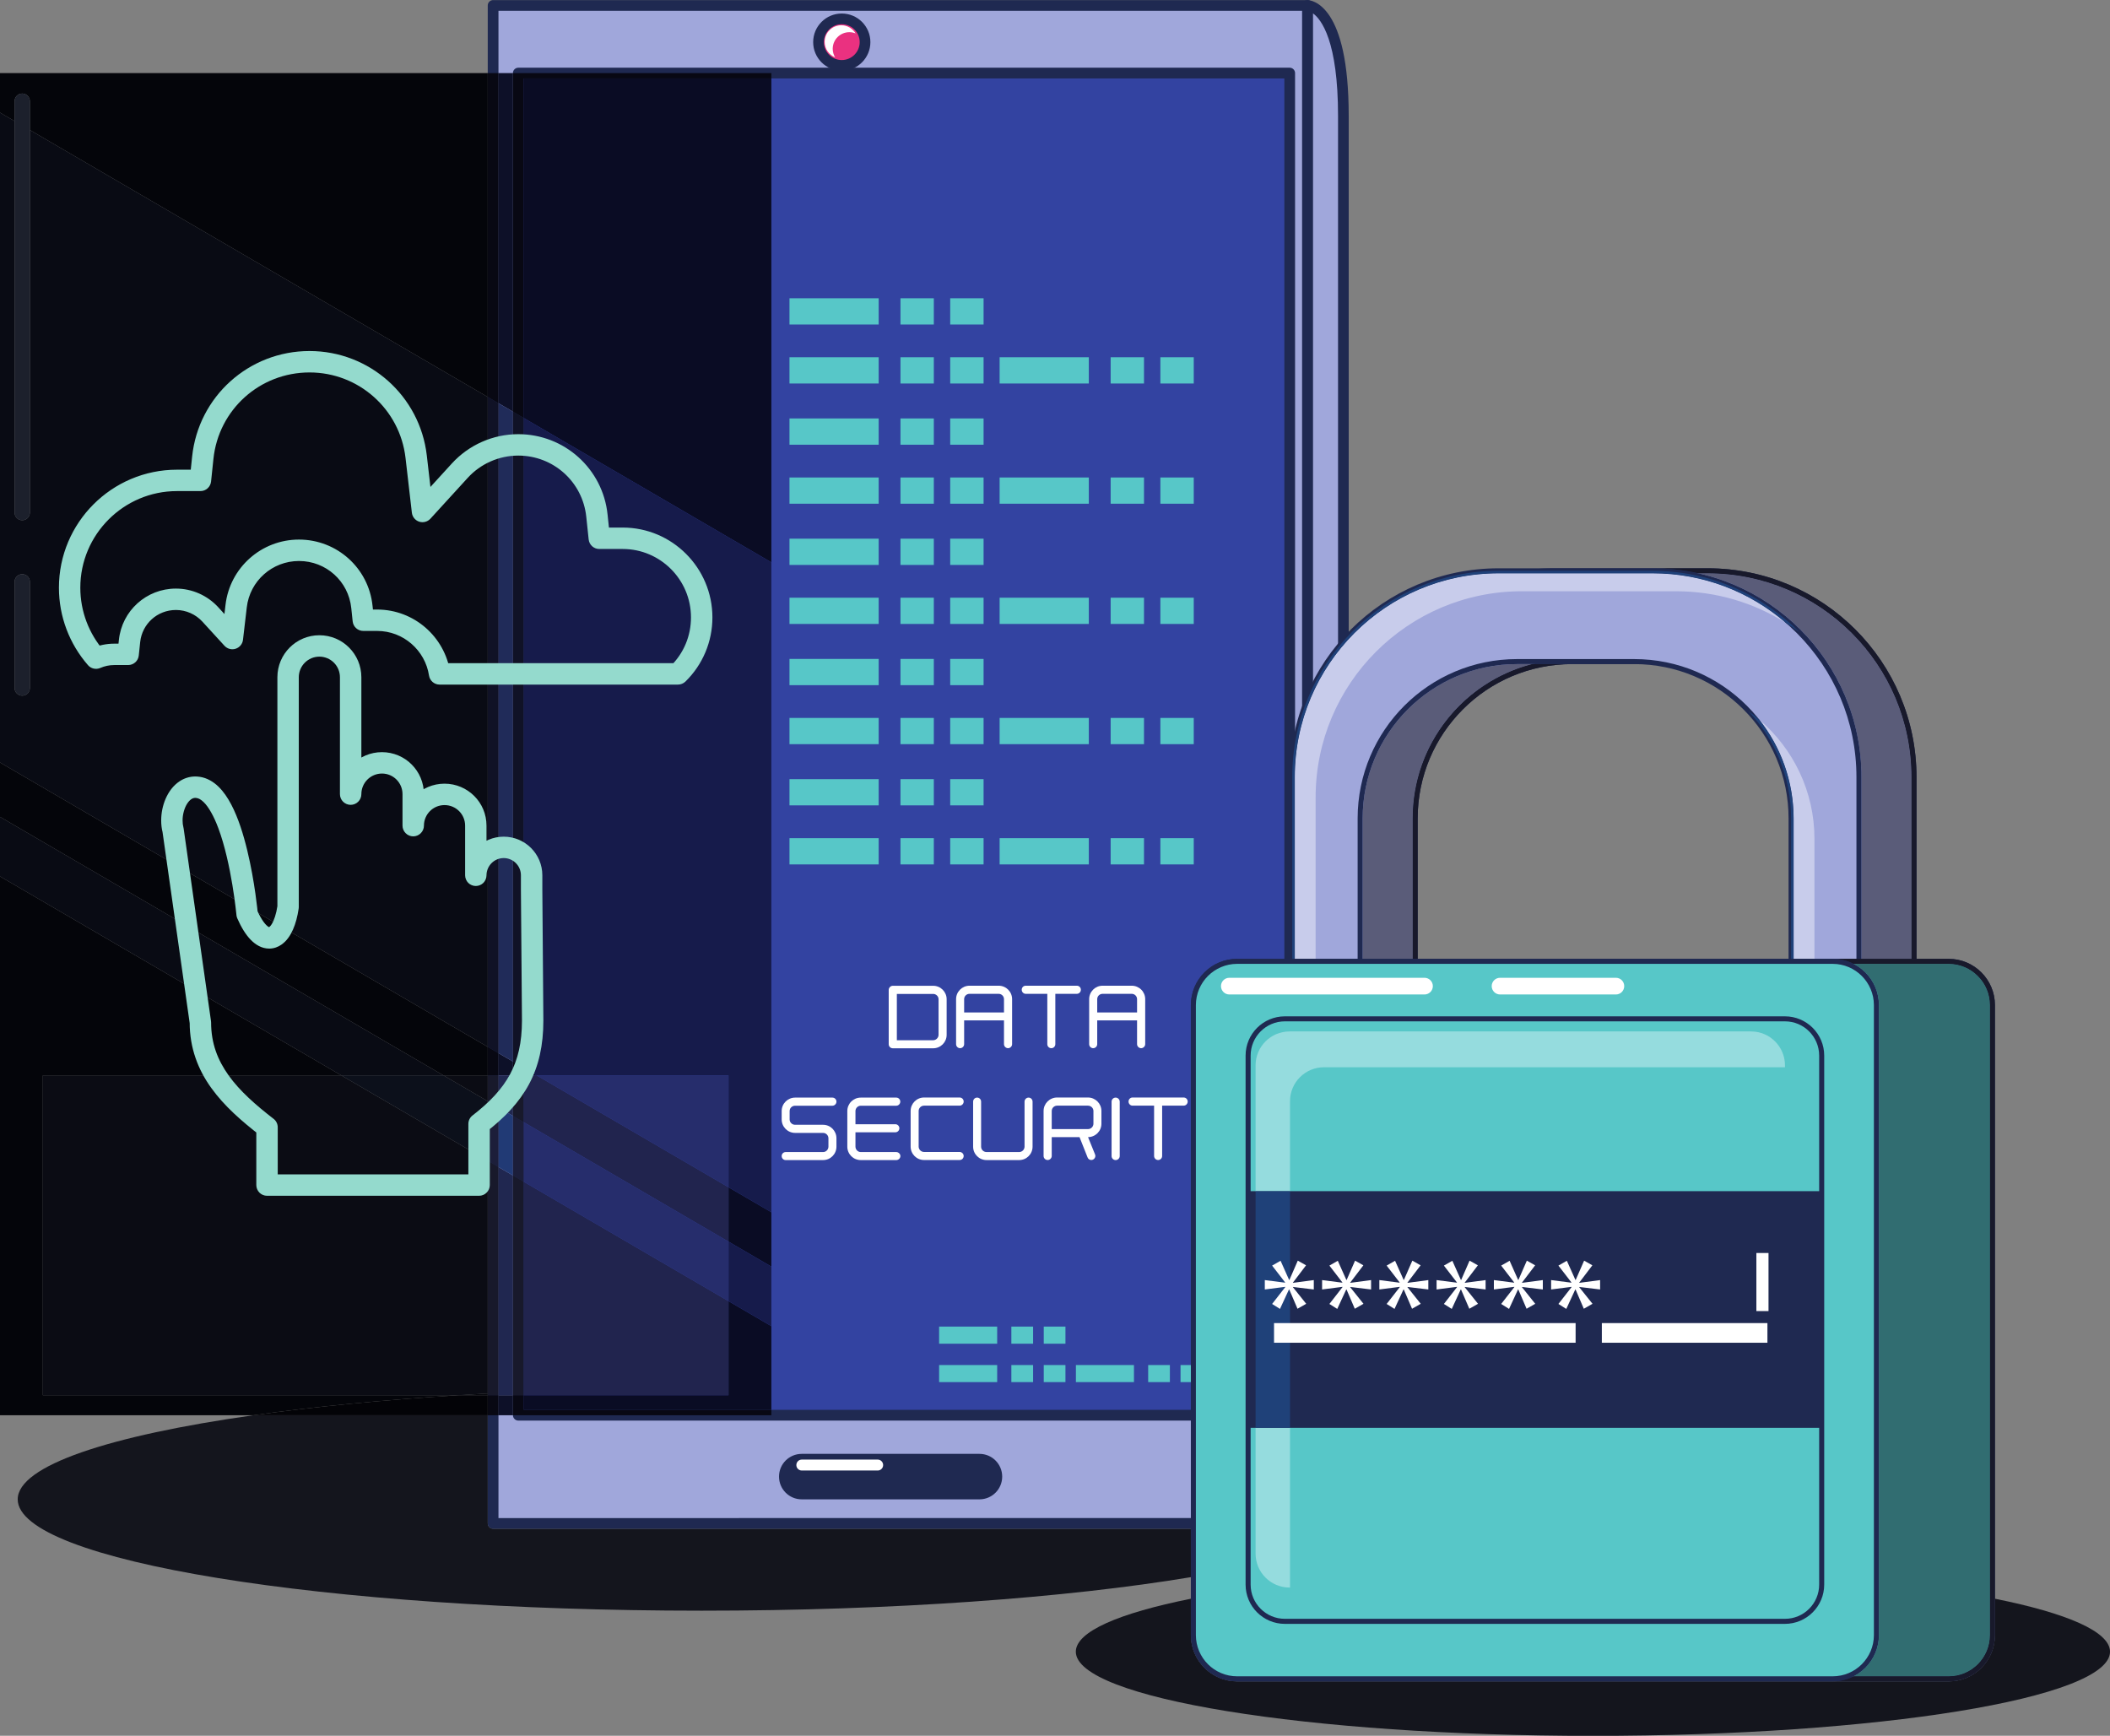
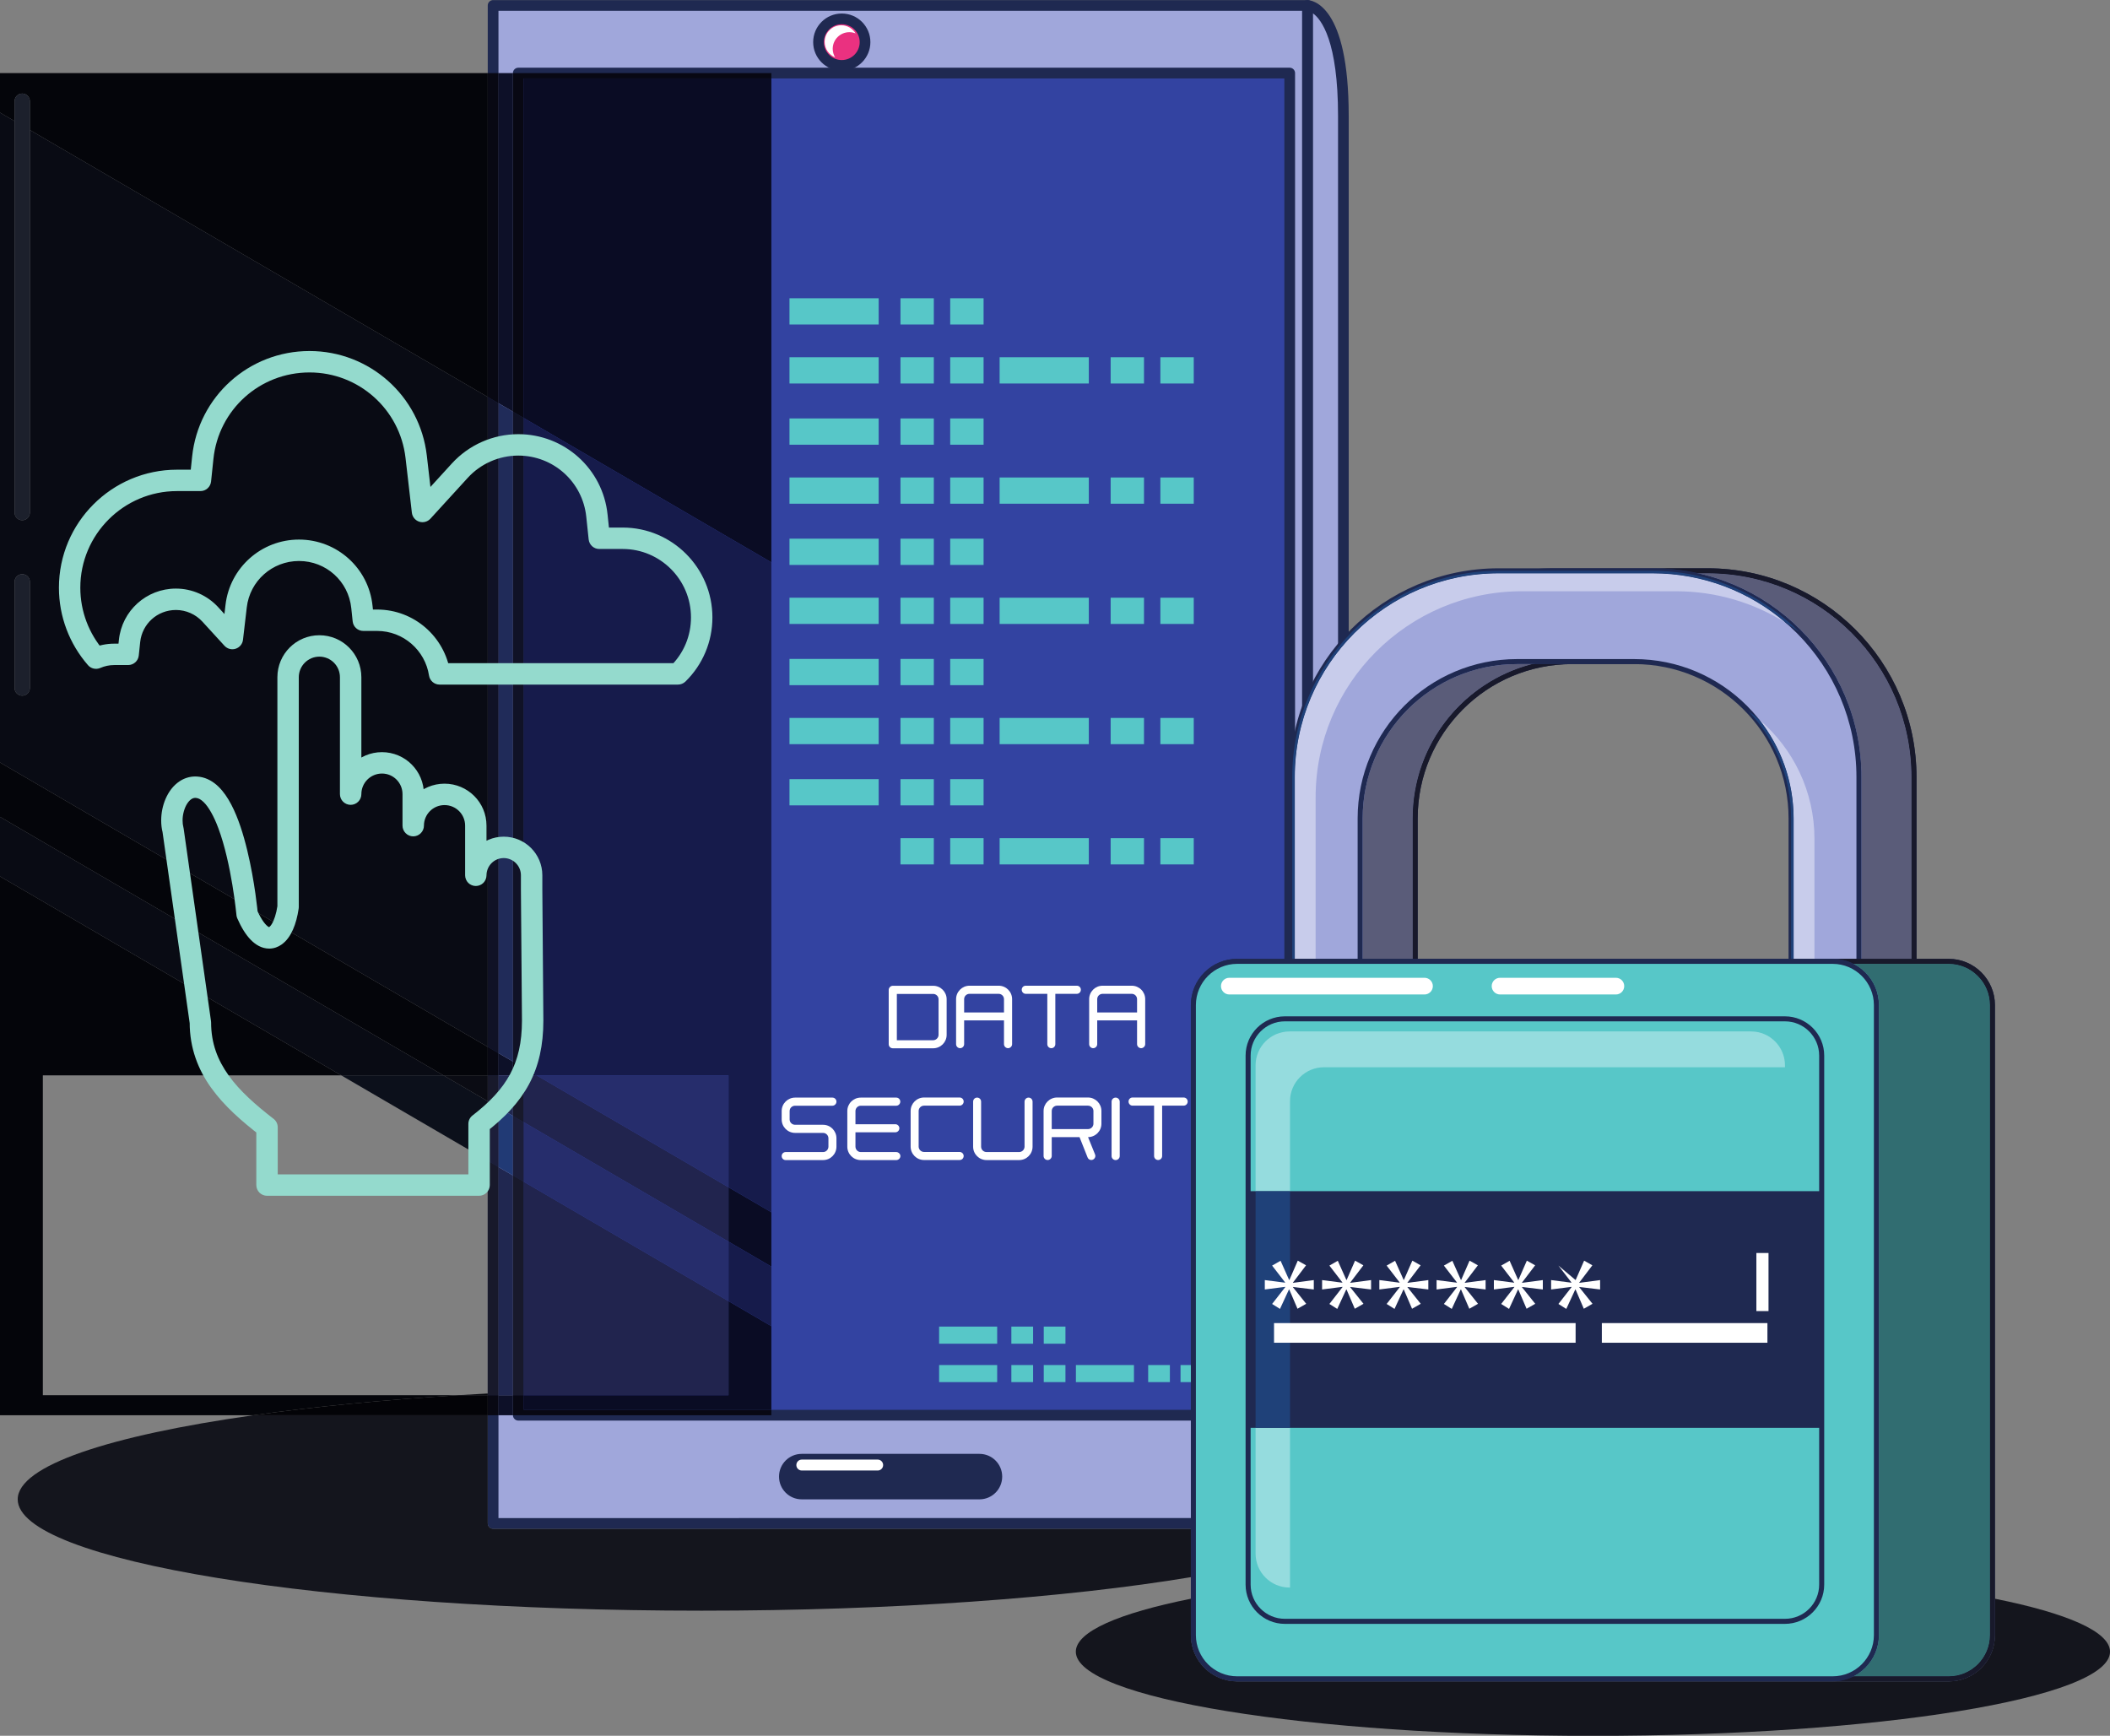
<svg xmlns="http://www.w3.org/2000/svg" height="219.0" preserveAspectRatio="xMidYMid meet" version="1.0" viewBox="79.5 79.7 266.2 219.0" width="266.2" zoomAndPan="magnify">
  <rect x="79.5" y="79.7" width="266.2" height="219.0" fill="#808080" stroke="none" />
  <defs>
    <clipPath id="a">
      <path d="M 0 0 L 425.199 0 L 425.199 379.102 L 0 379.102 Z M 0 0" />
    </clipPath>
  </defs>
  <g>
    <g clip-path="url(#a)" />
    <g>
      <path d="M 168.027 282.918 C 120.371 282.918 81.734 276.629 81.734 268.871 C 81.734 264.633 93.262 260.836 111.48 258.258 L 141.035 258.258 L 141.035 271.906 C 141.035 272.086 141.109 272.262 141.234 272.387 C 141.359 272.512 141.531 272.582 141.711 272.582 L 141.711 271.906 L 142.387 271.906 L 141.711 271.906 L 141.711 272.582 L 229.742 272.582 L 229.742 278.688 C 214.074 281.297 192.211 282.918 168.027 282.918" fill="#14151d" />
    </g>
    <g>
      <path d="M 280.465 298.711 C 244.434 298.711 215.227 293.957 215.227 288.094 C 215.227 285.559 220.66 283.234 229.742 281.41 L 229.742 285.996 C 229.742 289.219 232.355 291.836 235.582 291.836 L 325.344 291.836 C 328.57 291.836 331.184 289.219 331.184 285.996 L 331.184 281.41 C 340.266 283.234 345.703 285.559 345.703 288.094 C 345.703 293.957 316.492 298.711 280.465 298.711" fill="#14151d" />
    </g>
    <g>
      <path d="M 244.449 271.906 L 244.449 80.387 C 244.449 80.387 248.98 80.387 248.98 94.324 C 248.98 129.949 248.98 221.332 248.98 256.953 C 248.98 270.57 244.449 271.906 244.449 271.906" fill="#a0a7db" />
    </g>
    <g>
      <path d="M 244.449 271.906 L 245.125 271.906 L 245.125 80.387 L 244.449 80.387 L 244.449 81.062 L 244.449 80.637 L 244.43 81.062 L 244.449 81.062 L 244.449 80.637 L 244.43 81.062 L 244.453 81.062 C 244.535 81.078 244.789 81.129 245.145 81.387 C 245.676 81.77 246.461 82.629 247.125 84.598 C 247.785 86.562 248.309 89.629 248.309 94.324 C 248.309 129.949 248.309 221.332 248.309 256.953 C 248.309 263.691 247.184 267.316 246.125 269.211 C 245.598 270.156 245.09 270.676 244.738 270.957 C 244.562 271.098 244.426 271.18 244.34 271.223 L 244.254 271.262 L 244.246 271.266 L 244.363 271.609 L 244.262 271.262 L 244.246 271.266 L 244.363 271.609 L 244.262 271.262 L 244.449 271.906 L 245.125 271.906 L 244.449 271.906 L 244.641 272.555 C 244.793 272.52 246.102 272.047 247.309 269.867 C 248.516 267.688 249.656 263.836 249.656 256.953 C 249.656 221.332 249.656 129.949 249.656 94.324 C 249.652 87.285 248.523 83.684 247.281 81.762 C 246.66 80.805 246 80.277 245.469 80.004 C 244.934 79.73 244.535 79.711 244.449 79.711 C 244.273 79.711 244.098 79.785 243.973 79.91 C 243.848 80.035 243.777 80.211 243.777 80.387 L 243.777 271.906 C 243.777 272.121 243.879 272.32 244.047 272.449 C 244.215 272.574 244.438 272.613 244.641 272.555 L 244.449 271.906" fill="#1f2951" />
    </g>
    <g>
      <path d="M 141.711 271.906 L 244.449 271.906 L 244.449 80.387 L 141.711 80.387 Z M 141.711 271.906" fill="#a0a7db" />
    </g>
    <g>
      <path d="M 141.711 271.906 L 142.387 271.906 L 142.387 81.062 L 243.773 81.062 L 243.773 271.23 L 141.711 271.234 L 141.711 271.906 L 142.387 271.906 L 141.711 271.906 L 141.711 272.582 L 244.449 272.582 C 244.633 272.582 244.801 272.512 244.93 272.387 C 245.055 272.258 245.125 272.09 245.125 271.906 L 245.125 80.387 C 245.125 80.211 245.055 80.035 244.93 79.91 C 244.805 79.785 244.629 79.711 244.449 79.711 L 141.711 79.711 C 141.531 79.711 141.359 79.785 141.234 79.91 C 141.105 80.035 141.035 80.211 141.035 80.387 L 141.035 271.906 C 141.035 272.086 141.109 272.262 141.234 272.387 C 141.359 272.512 141.531 272.582 141.711 272.582 L 141.711 271.906" fill="#1f2951" />
    </g>
    <g>
      <path d="M 205.938 266.004 C 205.938 267.586 204.656 268.871 203.07 268.871 L 180.648 268.871 C 179.062 268.871 177.781 267.586 177.781 266.004 C 177.781 264.414 179.062 263.133 180.648 263.133 L 203.07 263.133 C 204.656 263.133 205.938 264.414 205.938 266.004" fill="#1f2951" />
    </g>
    <g>
      <path d="M 190.918 264.547 C 190.918 264.164 190.609 263.855 190.23 263.855 L 180.656 263.855 C 180.277 263.855 179.969 264.164 179.969 264.547 C 179.969 264.926 180.277 265.234 180.656 265.234 L 190.23 265.234 C 190.609 265.234 190.918 264.926 190.918 264.547" fill="#fff" />
    </g>
    <g>
      <path d="M 188.637 85.016 C 188.637 86.637 187.316 87.949 185.699 87.949 C 184.078 87.949 182.766 86.637 182.766 85.016 C 182.766 83.395 184.078 82.082 185.699 82.082 C 187.316 82.082 188.637 83.395 188.637 85.016" fill="#ea3180" />
    </g>
    <g>
      <path d="M 188.637 85.016 L 187.961 85.016 C 187.957 86.262 186.945 87.273 185.699 87.277 C 184.453 87.273 183.441 86.262 183.441 85.016 C 183.441 83.766 184.453 82.758 185.699 82.758 C 186.945 82.758 187.957 83.766 187.961 85.016 L 189.309 85.016 C 189.309 83.02 187.691 81.406 185.699 81.406 C 183.707 81.406 182.09 83.02 182.09 85.016 C 182.09 87.008 183.707 88.625 185.699 88.625 C 187.691 88.625 189.309 87.008 189.309 85.016 L 188.637 85.016" fill="#1f2951" />
    </g>
    <g>
      <path d="M 184.555 85.863 C 184.555 84.703 185.496 83.762 186.652 83.762 C 186.934 83.762 187.195 83.816 187.438 83.914 C 187.07 83.305 186.406 82.887 185.645 82.887 C 184.48 82.887 183.539 83.824 183.539 84.984 C 183.539 85.867 184.086 86.621 184.855 86.934 C 184.672 86.617 184.555 86.254 184.555 85.863" fill="#fff" />
    </g>
    <g>
      <path d="M 144.887 88.918 L 144.887 258.258 L 242.211 258.258 L 242.211 88.918 L 144.887 88.918" fill="#3343a1" />
    </g>
    <g>
      <path d="M 144.887 88.918 L 144.211 88.918 L 144.211 258.258 C 144.211 258.434 144.285 258.609 144.41 258.734 C 144.535 258.859 144.707 258.934 144.887 258.934 L 242.211 258.934 C 242.391 258.934 242.562 258.863 242.688 258.734 C 242.816 258.605 242.887 258.438 242.887 258.258 L 242.887 88.918 C 242.887 88.742 242.812 88.566 242.688 88.441 C 242.562 88.316 242.391 88.242 242.211 88.242 L 144.887 88.242 C 144.707 88.242 144.535 88.316 144.41 88.441 C 144.281 88.566 144.211 88.742 144.211 88.918 L 144.887 88.918 L 144.887 89.594 L 241.535 89.594 L 241.535 257.582 L 145.562 257.582 L 145.562 88.918 L 144.887 88.918 L 144.887 89.594 L 144.887 88.918" fill="#1f2951" />
    </g>
    <g>
      <path d="M 190.355 120.641 L 179.102 120.641 L 179.102 117.332 L 190.355 117.332 L 190.355 120.641" fill="#57c7c8" />
    </g>
    <g>
      <path d="M 197.312 120.641 L 193.105 120.641 L 193.105 117.332 L 197.312 117.332 L 197.312 120.641" fill="#57c7c8" />
    </g>
    <g>
      <path d="M 203.59 120.641 L 199.379 120.641 L 199.379 117.332 L 203.59 117.332 L 203.59 120.641" fill="#57c7c8" />
    </g>
    <g>
      <path d="M 190.355 128.086 L 179.102 128.086 L 179.102 124.773 L 190.355 124.773 L 190.355 128.086" fill="#57c7c8" />
    </g>
    <g>
      <path d="M 197.312 128.086 L 193.105 128.086 L 193.105 124.773 L 197.312 124.773 L 197.312 128.086" fill="#57c7c8" />
    </g>
    <g>
      <path d="M 203.59 128.086 L 199.379 128.086 L 199.379 124.773 L 203.59 124.773 L 203.59 128.086" fill="#57c7c8" />
    </g>
    <g>
      <path d="M 216.867 128.086 L 205.613 128.086 L 205.613 124.773 L 216.867 124.773 L 216.867 128.086" fill="#57c7c8" />
    </g>
    <g>
      <path d="M 223.828 128.086 L 219.621 128.086 L 219.621 124.773 L 223.828 124.773 L 223.828 128.086" fill="#57c7c8" />
    </g>
    <g>
      <path d="M 230.105 128.086 L 225.895 128.086 L 225.895 124.773 L 230.105 124.773 L 230.105 128.086" fill="#57c7c8" />
    </g>
    <g>
      <path d="M 190.355 135.809 L 179.102 135.809 L 179.102 132.496 L 190.355 132.496 L 190.355 135.809" fill="#57c7c8" />
    </g>
    <g>
      <path d="M 197.312 135.809 L 193.105 135.809 L 193.105 132.496 L 197.312 132.496 L 197.312 135.809" fill="#57c7c8" />
    </g>
    <g>
      <path d="M 203.59 135.809 L 199.379 135.809 L 199.379 132.496 L 203.59 132.496 L 203.59 135.809" fill="#57c7c8" />
    </g>
    <g>
      <path d="M 190.355 143.254 L 179.102 143.254 L 179.102 139.945 L 190.355 139.945 L 190.355 143.254" fill="#57c7c8" />
    </g>
    <g>
      <path d="M 197.312 143.254 L 193.105 143.254 L 193.105 139.945 L 197.312 139.945 L 197.312 143.254" fill="#57c7c8" />
    </g>
    <g>
      <path d="M 203.59 143.254 L 199.379 143.254 L 199.379 139.945 L 203.59 139.945 L 203.59 143.254" fill="#57c7c8" />
    </g>
    <g>
      <path d="M 216.867 143.254 L 205.613 143.254 L 205.613 139.945 L 216.867 139.945 L 216.867 143.254" fill="#57c7c8" />
    </g>
    <g>
      <path d="M 223.828 143.254 L 219.621 143.254 L 219.621 139.945 L 223.828 139.945 L 223.828 143.254" fill="#57c7c8" />
    </g>
    <g>
      <path d="M 230.105 143.254 L 225.895 143.254 L 225.895 139.945 L 230.105 139.945 L 230.105 143.254" fill="#57c7c8" />
    </g>
    <g>
      <path d="M 190.355 150.977 L 179.102 150.977 L 179.102 147.664 L 190.355 147.664 L 190.355 150.977" fill="#57c7c8" />
    </g>
    <g>
      <path d="M 197.312 150.977 L 193.105 150.977 L 193.105 147.664 L 197.312 147.664 L 197.312 150.977" fill="#57c7c8" />
    </g>
    <g>
      <path d="M 203.59 150.977 L 199.379 150.977 L 199.379 147.664 L 203.59 147.664 L 203.59 150.977" fill="#57c7c8" />
    </g>
    <g>
      <path d="M 190.355 158.422 L 179.102 158.422 L 179.102 155.113 L 190.355 155.113 L 190.355 158.422" fill="#57c7c8" />
    </g>
    <g>
      <path d="M 197.312 158.422 L 193.105 158.422 L 193.105 155.113 L 197.312 155.113 L 197.312 158.422" fill="#57c7c8" />
    </g>
    <g>
      <path d="M 203.59 158.422 L 199.379 158.422 L 199.379 155.113 L 203.59 155.113 L 203.59 158.422" fill="#57c7c8" />
    </g>
    <g>
      <path d="M 216.867 158.422 L 205.613 158.422 L 205.613 155.113 L 216.867 155.113 L 216.867 158.422" fill="#57c7c8" />
    </g>
    <g>
      <path d="M 223.828 158.422 L 219.621 158.422 L 219.621 155.113 L 223.828 155.113 L 223.828 158.422" fill="#57c7c8" />
    </g>
    <g>
      <path d="M 230.105 158.422 L 225.895 158.422 L 225.895 155.113 L 230.105 155.113 L 230.105 158.422" fill="#57c7c8" />
    </g>
    <g>
      <path d="M 190.355 166.145 L 179.102 166.145 L 179.102 162.836 L 190.355 162.836 L 190.355 166.145" fill="#57c7c8" />
    </g>
    <g>
      <path d="M 197.312 166.145 L 193.105 166.145 L 193.105 162.836 L 197.312 162.836 L 197.312 166.145" fill="#57c7c8" />
    </g>
    <g>
      <path d="M 203.59 166.145 L 199.379 166.145 L 199.379 162.836 L 203.59 162.836 L 203.59 166.145" fill="#57c7c8" />
    </g>
    <g>
      <path d="M 190.355 173.59 L 179.102 173.59 L 179.102 170.281 L 190.355 170.281 L 190.355 173.59" fill="#57c7c8" />
    </g>
    <g>
      <path d="M 197.312 173.59 L 193.105 173.59 L 193.105 170.281 L 197.312 170.281 L 197.312 173.59" fill="#57c7c8" />
    </g>
    <g>
      <path d="M 203.59 173.59 L 199.379 173.59 L 199.379 170.281 L 203.59 170.281 L 203.59 173.59" fill="#57c7c8" />
    </g>
    <g>
      <path d="M 216.867 173.59 L 205.613 173.59 L 205.613 170.281 L 216.867 170.281 L 216.867 173.59" fill="#57c7c8" />
    </g>
    <g>
      <path d="M 223.828 173.59 L 219.621 173.59 L 219.621 170.281 L 223.828 170.281 L 223.828 173.59" fill="#57c7c8" />
    </g>
    <g>
      <path d="M 230.105 173.59 L 225.895 173.59 L 225.895 170.281 L 230.105 170.281 L 230.105 173.59" fill="#57c7c8" />
    </g>
    <g>
      <path d="M 190.355 181.312 L 179.102 181.312 L 179.102 178.004 L 190.355 178.004 L 190.355 181.312" fill="#57c7c8" />
    </g>
    <g>
      <path d="M 197.312 181.312 L 193.105 181.312 L 193.105 178.004 L 197.312 178.004 L 197.312 181.312" fill="#57c7c8" />
    </g>
    <g>
      <path d="M 203.59 181.312 L 199.379 181.312 L 199.379 178.004 L 203.59 178.004 L 203.59 181.312" fill="#57c7c8" />
    </g>
    <g>
-       <path d="M 190.355 188.762 L 179.102 188.762 L 179.102 185.449 L 190.355 185.449 L 190.355 188.762" fill="#57c7c8" />
-     </g>
+       </g>
    <g>
      <path d="M 197.312 188.762 L 193.105 188.762 L 193.105 185.449 L 197.312 185.449 L 197.312 188.762" fill="#57c7c8" />
    </g>
    <g>
      <path d="M 203.59 188.762 L 199.379 188.762 L 199.379 185.449 L 203.59 185.449 L 203.59 188.762" fill="#57c7c8" />
    </g>
    <g>
      <path d="M 216.867 188.762 L 205.613 188.762 L 205.613 185.449 L 216.867 185.449 L 216.867 188.762" fill="#57c7c8" />
    </g>
    <g>
      <path d="M 223.828 188.762 L 219.621 188.762 L 219.621 185.449 L 223.828 185.449 L 223.828 188.762" fill="#57c7c8" />
    </g>
    <g>
      <path d="M 230.105 188.762 L 225.895 188.762 L 225.895 185.449 L 230.105 185.449 L 230.105 188.762" fill="#57c7c8" />
    </g>
    <g>
      <path d="M 111.48 258.258 L 79.492 258.258 L 79.492 88.918 L 141.035 88.918 L 141.035 129.789 L 83.27 96.105 L 83.27 92.473 C 83.27 91.938 82.84 91.504 82.305 91.504 C 81.773 91.504 81.34 91.938 81.34 92.473 L 81.34 94.98 L 79.492 93.906 L 79.492 175.898 L 141.035 211.785 L 141.035 215.375 L 135.434 215.375 L 79.492 182.758 L 79.492 190.27 L 122.547 215.375 L 84.906 215.375 L 84.906 255.734 L 137.332 255.734 C 127.789 256.328 119.055 257.188 111.48 258.258" fill="#04050a" />
    </g>
    <g>
      <path d="M 141.035 258.258 L 111.48 258.258 C 119.055 257.188 127.789 256.328 137.332 255.734 L 141.035 255.734 L 141.035 258.258" fill="#030307" />
    </g>
    <g>
      <path d="M 144.211 258.258 L 142.387 258.258 L 142.387 255.734 L 144.211 255.734 L 144.211 258.258 M 144.211 215.375 L 142.387 215.375 L 142.387 212.57 L 144.211 213.637 L 144.211 215.375 M 144.211 131.641 L 142.387 130.578 L 142.387 88.918 L 144.211 88.918 L 144.211 131.641" fill="#0d1028" />
    </g>
    <g>
      <path d="M 142.387 258.258 L 141.035 258.258 L 141.035 255.734 L 142.387 255.734 L 142.387 258.258 M 142.387 215.375 L 141.035 215.375 L 141.035 211.785 L 142.387 212.57 L 142.387 215.375 M 142.387 130.578 L 141.035 129.789 L 141.035 88.918 L 142.387 88.918 L 142.387 130.578" fill="#080813" />
    </g>
    <g>
      <path d="M 176.816 257.582 L 145.562 257.582 L 145.562 255.734 L 171.406 255.734 L 171.406 243.863 L 176.816 247.02 L 176.816 257.582 M 147.191 215.375 L 145.562 215.375 L 145.562 214.422 L 147.191 215.375 M 176.816 150.652 L 145.562 132.43 L 145.562 89.594 L 176.816 89.594 L 176.816 150.652" fill="#0a0c24" />
    </g>
    <g>
      <path d="M 176.816 258.258 L 144.211 258.258 L 144.211 255.734 L 145.562 255.734 L 145.562 257.582 L 176.816 257.582 L 176.816 258.258 M 145.562 215.375 L 144.211 215.375 L 144.211 213.637 L 145.562 214.422 L 145.562 215.375 M 145.562 132.43 L 144.211 131.641 L 144.211 88.918 L 144.887 88.918 L 144.887 89.594 L 144.887 88.918 L 176.816 88.918 L 176.816 89.594 L 145.562 89.594 L 145.562 132.43" fill="#080813" />
    </g>
    <g>
      <path d="M 176.816 239.508 L 171.406 236.352 L 171.406 229.496 L 176.816 232.648 L 176.816 239.508" fill="#0a0c24" />
    </g>
    <g>
-       <path d="M 137.332 255.734 L 84.906 255.734 L 84.906 215.375 L 122.547 215.375 L 141.035 226.152 L 141.035 255.52 C 139.789 255.59 138.555 255.66 137.332 255.734" fill="#0b0c14" />
-     </g>
+       </g>
    <g>
      <path d="M 141.035 255.734 L 137.332 255.734 C 138.555 255.66 139.789 255.59 141.035 255.52 L 141.035 255.734" fill="#06070c" />
    </g>
    <g>
      <path d="M 144.211 255.734 L 142.387 255.734 L 142.387 226.941 L 144.211 228.008 L 144.211 255.734" fill="#202750" />
    </g>
    <g>
      <path d="M 142.387 255.734 L 141.035 255.734 L 141.035 226.152 L 142.387 226.941 L 142.387 255.734" fill="#18192b" />
    </g>
    <g>
      <path d="M 171.406 255.734 L 145.562 255.734 L 145.562 228.793 L 171.406 243.863 L 171.406 255.734" fill="#21244e" />
    </g>
    <g>
      <path d="M 145.562 255.734 L 144.211 255.734 L 144.211 228.008 L 145.562 228.793 L 145.562 255.734" fill="#18192b" />
    </g>
    <g>
      <path d="M 141.035 218.641 L 135.434 215.375 L 141.035 215.375 L 141.035 218.641" fill="#0b0c14" />
    </g>
    <g>
      <path d="M 144.211 220.492 L 142.387 219.43 L 142.387 215.375 L 144.211 215.375 L 144.211 220.492" fill="#202750" />
    </g>
    <g>
      <path d="M 142.387 219.43 L 141.035 218.641 L 141.035 215.375 L 142.387 215.375 L 142.387 219.43" fill="#18192b" />
    </g>
    <g>
      <path d="M 171.406 236.352 L 145.562 221.281 L 145.562 215.375 L 147.191 215.375 L 171.406 229.496 L 171.406 236.352" fill="#21244e" />
    </g>
    <g>
      <path d="M 145.562 221.281 L 144.211 220.492 L 144.211 215.375 L 145.562 215.375 L 145.562 221.281" fill="#18192b" />
    </g>
    <g>
      <path d="M 141.035 211.785 L 79.492 175.898 L 79.492 93.906 L 81.34 94.98 L 81.34 144.367 C 81.34 144.902 81.773 145.336 82.305 145.336 C 82.84 145.336 83.27 144.902 83.27 144.367 L 83.27 96.105 L 141.035 129.789 L 141.035 211.785 M 82.305 152.145 C 81.773 152.145 81.34 152.578 81.34 153.109 L 81.34 166.504 C 81.34 167.039 81.773 167.469 82.305 167.469 C 82.84 167.469 83.27 167.039 83.27 166.504 L 83.27 153.109 C 83.27 152.578 82.84 152.145 82.305 152.145" fill="#090b14" />
    </g>
    <g>
      <path d="M 144.211 213.637 L 142.387 212.57 L 142.387 130.578 L 144.211 131.641 L 144.211 213.637" fill="#202b59" />
    </g>
    <g>
      <path d="M 142.387 212.57 L 141.035 211.785 L 141.035 129.789 L 142.387 130.578 L 142.387 212.57" fill="#101226" />
    </g>
    <g>
      <path d="M 176.816 232.648 L 171.406 229.496 L 171.406 215.375 L 147.191 215.375 L 145.562 214.422 L 145.562 132.43 L 176.816 150.652 L 176.816 232.648" fill="#161b4b" />
    </g>
    <g>
      <path d="M 145.562 214.422 L 144.211 213.637 L 144.211 131.641 L 145.562 132.43 L 145.562 214.422" fill="#101226" />
    </g>
    <g>
      <path d="M 171.406 229.496 L 147.191 215.375 L 171.406 215.375 L 171.406 229.496" fill="#262d6c" />
    </g>
    <g>
      <path d="M 176.816 247.02 L 171.406 243.863 L 171.406 236.352 L 176.816 239.508 L 176.816 247.02" fill="#161b4b" />
    </g>
    <g>
      <path d="M 135.434 215.375 L 122.547 215.375 L 79.492 190.27 L 79.492 182.758 L 135.434 215.375" fill="#090b14" />
    </g>
    <g>
      <path d="M 141.035 226.152 L 122.547 215.375 L 135.434 215.375 L 141.035 218.641 L 141.035 226.152" fill="#0c101b" />
    </g>
    <g>
      <path d="M 144.211 228.008 L 142.387 226.941 L 142.387 219.43 L 144.211 220.492 L 144.211 228.008" fill="#213a75" />
    </g>
    <g>
      <path d="M 142.387 226.941 L 141.035 226.152 L 141.035 218.641 L 142.387 219.43 L 142.387 226.941" fill="#1c1e3a" />
    </g>
    <g>
      <path d="M 171.406 243.863 L 145.562 228.793 L 145.562 221.281 L 171.406 236.352 L 171.406 243.863" fill="#262d6c" />
    </g>
    <g>
      <path d="M 145.562 228.793 L 144.211 228.008 L 144.211 220.492 L 145.562 221.281 L 145.562 228.793" fill="#1c1e3a" />
    </g>
    <g>
      <path d="M 82.305 145.336 C 81.773 145.336 81.34 144.902 81.34 144.367 L 81.34 92.473 C 81.34 91.938 81.773 91.504 82.305 91.504 C 82.84 91.504 83.27 91.938 83.27 92.473 L 83.27 144.367 C 83.27 144.902 82.84 145.336 82.305 145.336" fill="#1c202c" />
    </g>
    <g>
      <path d="M 82.305 167.469 C 81.773 167.469 81.34 167.039 81.34 166.504 L 81.34 153.109 C 81.34 152.578 81.773 152.145 82.305 152.145 C 82.84 152.145 83.27 152.578 83.27 153.109 L 83.27 166.504 C 83.27 167.039 82.84 167.469 82.305 167.469" fill="#1c202c" />
    </g>
    <g>
      <path d="M 205.305 249.234 L 197.98 249.234 L 197.98 247.074 L 205.305 247.074 L 205.305 249.234" fill="#57c7c8" />
    </g>
    <g>
      <path d="M 209.836 249.234 L 207.094 249.234 L 207.094 247.074 L 209.836 247.074 L 209.836 249.234" fill="#57c7c8" />
    </g>
    <g>
      <path d="M 213.918 249.234 L 211.18 249.234 L 211.18 247.074 L 213.918 247.074 L 213.918 249.234" fill="#57c7c8" />
    </g>
    <g>
      <path d="M 205.305 254.078 L 197.98 254.078 L 197.98 251.926 L 205.305 251.926 L 205.305 254.078" fill="#57c7c8" />
    </g>
    <g>
      <path d="M 209.836 254.078 L 207.094 254.078 L 207.094 251.926 L 209.836 251.926 L 209.836 254.078" fill="#57c7c8" />
    </g>
    <g>
      <path d="M 213.918 254.078 L 211.18 254.078 L 211.18 251.926 L 213.918 251.926 L 213.918 254.078" fill="#57c7c8" />
    </g>
    <g>
      <path d="M 222.562 254.078 L 215.238 254.078 L 215.238 251.926 L 222.562 251.926 L 222.562 254.078" fill="#57c7c8" />
    </g>
    <g>
      <path d="M 227.094 254.078 L 224.355 254.078 L 224.355 251.926 L 227.094 251.926 L 227.094 254.078" fill="#57c7c8" />
    </g>
    <g>
      <path d="M 228.438 254.078 L 231.18 254.078 L 231.18 251.926 L 228.438 251.926 Z M 228.438 254.078" fill="#57c7c8" />
    </g>
    <g>
      <path d="M 158.07 147.613 L 158.07 146.262 L 156.324 146.262 L 156.152 144.621 C 155.555 138.844 150.699 134.477 144.883 134.48 C 141.703 134.48 138.656 135.824 136.508 138.176 L 133.805 141.137 L 133.344 137.148 C 132.469 129.645 126.113 123.988 118.551 123.988 C 110.906 123.988 104.527 129.727 103.738 137.32 L 103.566 138.961 L 101.816 138.961 C 93.605 138.969 86.934 145.641 86.934 153.852 C 86.934 157.504 88.27 160.949 90.598 163.621 C 90.98 164.066 91.605 164.207 92.148 163.977 C 92.699 163.738 93.293 163.609 93.918 163.609 L 95.664 163.609 C 96.359 163.609 96.938 163.09 97.008 162.402 L 97.184 160.723 C 97.426 158.402 99.355 156.664 101.695 156.66 C 102.961 156.66 104.188 157.199 105.047 158.145 L 107.82 161.176 C 108.176 161.566 108.727 161.715 109.23 161.551 C 109.734 161.387 110.098 160.945 110.156 160.422 L 110.633 156.34 C 111.016 152.996 113.848 150.48 117.219 150.48 C 120.633 150.48 123.461 153.027 123.816 156.414 L 123.992 158.094 C 124.062 158.781 124.641 159.305 125.336 159.305 L 127.086 159.305 C 130.391 159.305 133.141 161.758 133.625 164.93 C 133.727 165.59 134.293 166.074 134.961 166.074 L 165.031 166.074 C 165.383 166.074 165.727 165.934 165.977 165.691 C 168.152 163.566 169.379 160.664 169.379 157.598 C 169.375 151.344 164.301 146.266 158.07 146.262 L 158.07 148.965 C 160.438 148.965 162.582 149.93 164.148 151.492 C 165.711 153.062 166.676 155.215 166.676 157.598 C 166.676 159.949 165.75 162.137 164.09 163.758 L 165.031 164.727 L 165.031 163.375 L 134.961 163.375 L 134.961 164.727 L 136.297 164.52 C 135.609 160.047 131.754 156.613 127.086 156.605 L 126.551 156.605 L 126.5 156.133 C 126.012 151.375 122.008 147.777 117.219 147.777 C 112.48 147.777 108.492 151.32 107.949 156.027 L 107.816 157.172 L 107.039 156.32 C 105.668 154.82 103.727 153.961 101.695 153.961 C 97.984 153.957 94.879 156.75 94.5 160.441 L 94.449 160.91 L 93.918 160.91 C 92.914 160.91 91.953 161.121 91.082 161.492 L 91.613 162.734 L 92.633 161.848 C 90.723 159.656 89.633 156.844 89.633 153.852 C 89.629 147.141 95.102 141.664 101.816 141.66 L 104.785 141.66 C 105.477 141.66 106.055 141.141 106.129 140.449 L 106.426 137.602 C 107.074 131.379 112.277 126.691 118.551 126.691 C 124.746 126.691 129.945 131.32 130.66 137.461 L 131.461 144.387 C 131.523 144.914 131.883 145.355 132.387 145.52 C 132.891 145.68 133.441 145.535 133.801 145.145 L 138.504 139.996 C 140.133 138.207 142.465 137.18 144.883 137.18 C 149.324 137.184 153.004 140.496 153.465 144.902 L 153.766 147.754 C 153.836 148.441 154.414 148.965 155.105 148.965 L 158.07 148.965 L 158.07 147.613" fill="#94dacd" />
    </g>
    <g>
      <path d="M 146.57 191.953 L 147.922 191.953 L 147.922 190.133 C 147.922 187.441 145.742 185.262 143.051 185.262 C 140.359 185.262 138.18 187.441 138.18 190.133 C 138.18 190.488 138.324 190.836 138.574 191.09 C 138.824 191.34 139.172 191.484 139.527 191.484 C 139.887 191.484 140.23 191.34 140.484 191.09 C 140.734 190.836 140.879 190.488 140.879 190.133 L 140.879 183.871 C 140.879 182.41 140.285 181.078 139.328 180.125 C 138.371 179.168 137.039 178.574 135.582 178.574 C 132.656 178.574 130.281 180.941 130.281 183.871 C 130.281 184.227 130.426 184.574 130.68 184.824 C 130.93 185.078 131.277 185.223 131.633 185.223 C 131.988 185.223 132.336 185.078 132.586 184.824 C 132.84 184.574 132.984 184.227 132.984 183.871 L 132.984 179.895 C 132.984 178.438 132.391 177.105 131.434 176.148 C 130.48 175.191 129.145 174.598 127.688 174.598 C 124.762 174.598 122.391 176.969 122.387 179.895 C 122.387 180.254 122.531 180.602 122.785 180.852 C 123.035 181.102 123.383 181.246 123.738 181.246 C 124.094 181.246 124.441 181.102 124.691 180.852 C 124.945 180.602 125.09 180.254 125.09 179.895 L 125.09 165.148 C 125.09 163.688 124.496 162.355 123.539 161.402 C 122.586 160.441 121.254 159.848 119.793 159.848 C 116.867 159.848 114.496 162.219 114.496 165.148 L 114.496 194.141 L 115.848 194.141 L 114.512 193.945 C 114.355 195.031 114.059 195.855 113.785 196.289 C 113.652 196.508 113.527 196.625 113.473 196.664 L 113.434 196.688 L 113.465 196.773 L 113.465 196.684 L 113.434 196.688 L 113.465 196.773 L 113.465 196.684 L 113.465 196.746 L 113.473 196.684 L 113.465 196.684 L 113.465 196.746 L 113.473 196.684 L 113.359 196.633 C 113.234 196.559 113.008 196.363 112.75 196.008 C 112.492 195.656 112.203 195.148 111.91 194.484 L 110.676 195.027 L 112.02 194.906 C 112.016 194.867 111.668 191.008 110.691 186.98 C 110.203 184.961 109.566 182.906 108.676 181.207 C 108.227 180.359 107.719 179.594 107.078 178.965 C 106.441 178.344 105.637 177.848 104.688 177.707 L 104.688 177.711 C 104.508 177.684 104.328 177.668 104.145 177.668 C 103.418 177.664 102.73 177.895 102.18 178.258 C 101.344 178.805 100.781 179.602 100.402 180.461 C 100.027 181.324 99.836 182.27 99.836 183.219 C 99.836 183.734 99.891 184.254 100.027 184.766 L 101.332 184.418 L 99.996 184.609 L 103.445 208.891 L 104.781 208.699 L 103.43 208.699 C 103.426 211.938 104.5 214.676 106.156 216.969 C 107.812 219.273 110.016 221.18 112.363 222.996 L 113.188 221.926 L 111.836 221.926 L 111.836 229.219 C 111.836 229.574 111.98 229.922 112.234 230.176 C 112.484 230.426 112.832 230.57 113.188 230.57 L 139.941 230.57 C 140.297 230.57 140.645 230.426 140.895 230.172 C 141.148 229.922 141.293 229.574 141.293 229.219 L 141.293 221.508 L 139.941 221.508 L 140.766 222.574 C 143.164 220.723 145.008 218.793 146.242 216.492 C 147.477 214.191 148.055 211.566 148.051 208.465 L 148.051 208.453 L 147.922 191.941 L 147.922 191.953 L 146.57 191.953 L 145.219 191.965 L 145.352 208.473 L 145.352 208.465 C 145.348 211.246 144.852 213.359 143.859 215.219 C 142.863 217.074 141.332 218.723 139.113 220.438 C 138.781 220.695 138.59 221.086 138.59 221.508 L 138.59 227.867 L 114.539 227.867 L 114.539 221.926 C 114.539 221.508 114.344 221.113 114.012 220.859 C 111.746 219.109 109.746 217.344 108.352 215.395 C 106.957 213.441 106.137 211.348 106.133 208.699 L 106.117 208.512 L 102.668 184.23 L 102.637 184.074 C 102.57 183.82 102.535 183.531 102.535 183.219 C 102.527 182.461 102.77 181.621 103.117 181.09 C 103.289 180.82 103.48 180.633 103.648 180.523 C 103.824 180.414 103.961 180.371 104.145 180.367 L 104.297 180.383 C 104.547 180.418 104.832 180.551 105.191 180.898 C 105.816 181.492 106.5 182.715 107.047 184.195 C 107.879 186.41 108.461 189.18 108.82 191.363 C 109.004 192.461 109.129 193.41 109.211 194.086 C 109.254 194.426 109.281 194.691 109.301 194.875 C 109.312 194.969 109.316 195.035 109.324 195.082 L 109.328 195.148 C 109.344 195.297 109.379 195.434 109.438 195.57 C 109.941 196.711 110.48 197.59 111.109 198.25 C 111.43 198.578 111.773 198.855 112.168 199.059 C 112.559 199.262 113.004 199.383 113.465 199.383 C 114.039 199.387 114.598 199.18 115.031 198.867 C 115.688 198.398 116.121 197.746 116.461 196.988 C 116.797 196.227 117.031 195.344 117.18 194.336 L 117.195 194.141 L 117.195 165.148 C 117.199 163.711 118.359 162.551 119.793 162.547 C 121.227 162.551 122.387 163.711 122.387 165.148 L 122.387 179.895 C 122.387 180.254 122.531 180.602 122.785 180.852 C 123.035 181.102 123.383 181.246 123.738 181.246 C 124.094 181.246 124.441 181.102 124.691 180.852 C 124.945 180.602 125.09 180.254 125.09 179.895 C 125.09 178.461 126.254 177.301 127.688 177.297 C 129.125 177.297 130.281 178.461 130.281 179.895 L 130.281 183.871 C 130.281 184.227 130.426 184.574 130.68 184.824 C 130.93 185.078 131.277 185.223 131.633 185.223 C 131.988 185.223 132.336 185.078 132.586 184.824 C 132.84 184.574 132.984 184.227 132.984 183.871 C 132.984 182.438 134.145 181.277 135.582 181.277 C 137.02 181.277 138.18 182.434 138.18 183.871 L 138.18 190.133 C 138.18 190.488 138.324 190.836 138.574 191.09 C 138.824 191.34 139.172 191.484 139.527 191.484 C 139.887 191.484 140.23 191.34 140.484 191.09 C 140.734 190.836 140.879 190.488 140.879 190.133 C 140.883 188.934 141.852 187.965 143.051 187.961 C 144.25 187.965 145.219 188.934 145.219 190.133 L 145.219 191.965 L 146.57 191.953" fill="#94dacd" />
    </g>
    <g>
      <path d="M 184.516 218.184 C 184.801 218.184 185.027 218.41 185.027 218.695 C 185.027 218.961 184.801 219.207 184.516 219.207 L 179.812 219.207 C 179.43 219.207 179.121 219.504 179.121 219.879 L 179.121 220.941 C 179.121 221.309 179.43 221.613 179.812 221.613 L 183.344 221.613 C 184.27 221.613 185.027 222.371 185.027 223.316 L 185.027 224.371 C 185.027 225.309 184.27 226.066 183.344 226.066 L 178.621 226.066 C 178.336 226.066 178.117 225.844 178.117 225.555 C 178.117 225.281 178.336 225.055 178.621 225.055 L 183.344 225.055 C 183.707 225.055 184.016 224.746 184.016 224.371 L 184.016 223.316 C 184.016 222.945 183.707 222.637 183.344 222.637 L 179.812 222.637 C 178.879 222.637 178.117 221.879 178.117 220.941 L 178.117 219.879 C 178.117 218.941 178.879 218.184 179.812 218.184 L 184.516 218.184" fill="#fff" />
    </g>
    <g>
      <path d="M 192.578 225.055 C 192.848 225.055 193.094 225.289 193.094 225.555 C 193.094 225.844 192.848 226.066 192.578 226.066 L 188.094 226.066 C 187.156 226.066 186.398 225.309 186.398 224.371 L 186.398 219.879 C 186.398 218.941 187.156 218.184 188.094 218.184 L 192.578 218.184 C 192.855 218.184 193.082 218.41 193.082 218.695 C 193.082 218.961 192.855 219.207 192.578 219.207 L 188.094 219.207 C 187.73 219.207 187.426 219.512 187.426 219.879 L 187.426 221.543 L 192.461 221.543 C 192.746 221.543 192.965 221.781 192.965 222.047 C 192.965 222.324 192.746 222.559 192.461 222.559 L 187.426 222.559 L 187.426 224.371 C 187.426 224.738 187.73 225.055 188.094 225.055 L 192.578 225.055" fill="#fff" />
    </g>
    <g>
      <path d="M 200.562 218.172 C 200.859 218.172 201.078 218.398 201.078 218.688 C 201.078 218.953 200.859 219.199 200.562 219.199 L 196.078 219.199 C 195.703 219.199 195.398 219.504 195.398 219.867 L 195.398 224.363 C 195.398 224.727 195.703 225.043 196.078 225.043 L 200.562 225.043 C 200.859 225.043 201.078 225.281 201.078 225.547 C 201.078 225.832 200.859 226.059 200.562 226.059 L 196.078 226.059 C 195.145 226.059 194.387 225.301 194.387 224.363 L 194.387 219.867 C 194.387 218.934 195.145 218.172 196.078 218.172 L 200.562 218.172" fill="#fff" />
    </g>
    <g>
      <path d="M 208.758 218.695 C 208.758 218.41 208.992 218.184 209.262 218.184 C 209.547 218.184 209.77 218.41 209.77 218.695 L 209.77 224.371 C 209.77 225.309 209.016 226.066 208.074 226.066 L 203.969 226.066 C 203.027 226.066 202.27 225.309 202.27 224.371 L 202.27 218.695 C 202.27 218.41 202.488 218.184 202.773 218.184 C 203.062 218.184 203.277 218.41 203.277 218.695 L 203.277 224.371 C 203.277 224.746 203.582 225.055 203.969 225.055 L 208.074 225.055 C 208.441 225.055 208.758 224.746 208.758 224.371 L 208.758 218.695" fill="#fff" />
    </g>
    <g>
      <path d="M 217.449 219.867 C 217.449 219.504 217.137 219.199 216.762 219.199 L 212.867 219.199 C 212.492 219.199 212.188 219.504 212.188 219.867 L 212.188 222.156 L 216.762 222.156 C 217.137 222.156 217.449 221.852 217.449 221.477 Z M 218.457 219.867 L 218.457 221.477 C 218.457 222.41 217.707 223.16 216.77 223.172 C 216.988 223.73 217.383 224.699 217.656 225.359 L 217.695 225.535 C 217.695 225.742 217.562 225.941 217.371 226.02 L 217.188 226.059 C 216.988 226.059 216.789 225.941 216.715 225.742 L 215.695 223.172 L 212.188 223.172 L 212.188 225.547 C 212.188 225.832 211.941 226.059 211.676 226.059 C 211.391 226.059 211.16 225.832 211.16 225.547 L 211.16 219.867 C 211.16 218.934 211.922 218.172 212.867 218.172 L 216.762 218.172 C 217.695 218.172 218.457 218.934 218.457 219.867" fill="#fff" />
    </g>
    <g>
      <path d="M 219.738 218.695 C 219.738 218.41 219.965 218.184 220.254 218.184 C 220.52 218.184 220.766 218.41 220.766 218.695 L 220.766 225.555 C 220.766 225.844 220.52 226.066 220.254 226.066 C 219.965 226.066 219.738 225.844 219.738 225.555 L 219.738 218.695" fill="#fff" />
    </g>
    <g>
      <path d="M 228.828 218.172 C 229.121 218.172 229.34 218.398 229.34 218.688 C 229.34 218.953 229.121 219.199 228.828 219.199 L 226.117 219.199 L 226.117 225.547 C 226.117 225.832 225.891 226.059 225.613 226.059 C 225.328 226.059 225.102 225.832 225.102 225.547 L 225.102 219.199 L 222.383 219.199 C 222.098 219.199 221.879 218.953 221.879 218.688 C 221.879 218.398 222.098 218.172 222.383 218.172 L 228.828 218.172" fill="#fff" />
    </g>
    <g>
      <path d="M 237.609 218.688 L 237.609 220.844 C 237.609 221.781 236.852 222.539 235.914 222.539 L 234.645 222.539 L 234.645 225.547 C 234.645 225.832 234.43 226.059 234.145 226.059 C 233.855 226.059 233.641 225.832 233.641 225.547 L 233.641 222.539 L 232.082 222.539 C 231.145 222.539 230.387 221.781 230.387 220.844 L 230.387 218.688 C 230.387 218.398 230.613 218.172 230.898 218.172 C 231.164 218.172 231.41 218.398 231.41 218.688 L 231.41 220.844 C 231.41 221.219 231.719 221.523 232.082 221.523 L 235.914 221.523 C 236.289 221.523 236.598 221.219 236.598 220.844 L 236.598 218.688 C 236.598 218.398 236.832 218.172 237.109 218.172 C 237.395 218.172 237.609 218.398 237.609 218.688" fill="#fff" />
    </g>
    <g>
      <path d="M 192.648 205.102 L 192.648 210.945 L 197.23 210.945 C 197.598 210.945 197.91 210.629 197.91 210.266 L 197.91 205.77 C 197.91 205.406 197.598 205.102 197.23 205.102 Z M 197.23 204.074 C 198.168 204.074 198.93 204.836 198.93 205.77 L 198.93 210.266 C 198.93 211.203 198.168 211.961 197.23 211.961 L 192.137 211.961 C 191.852 211.961 191.621 211.734 191.621 211.449 L 191.621 204.59 C 191.621 204.32 191.867 204.074 192.137 204.074 L 197.23 204.074" fill="#fff" />
    </g>
    <g>
      <path d="M 201.137 207.438 L 206.164 207.438 L 206.164 205.762 C 206.164 205.387 205.859 205.09 205.492 205.09 L 201.816 205.09 C 201.441 205.09 201.137 205.387 201.137 205.762 Z M 205.492 204.066 C 206.43 204.066 207.188 204.824 207.188 205.762 L 207.188 211.438 C 207.188 211.727 206.941 211.949 206.676 211.949 C 206.41 211.949 206.164 211.727 206.164 211.438 L 206.164 208.441 L 201.137 208.441 L 201.137 211.438 C 201.137 211.727 200.898 211.949 200.625 211.949 C 200.355 211.949 200.121 211.727 200.121 211.438 L 200.121 205.762 C 200.121 204.824 200.883 204.066 201.816 204.066 L 205.492 204.066" fill="#fff" />
    </g>
    <g>
      <path d="M 215.352 204.066 C 215.648 204.066 215.863 204.293 215.863 204.578 C 215.863 204.844 215.648 205.09 215.352 205.09 L 212.641 205.09 L 212.641 211.438 C 212.641 211.727 212.414 211.949 212.141 211.949 C 211.855 211.949 211.629 211.727 211.629 211.438 L 211.629 205.09 L 208.906 205.09 C 208.617 205.09 208.402 204.844 208.402 204.578 C 208.402 204.293 208.617 204.066 208.906 204.066 L 215.352 204.066" fill="#fff" />
    </g>
    <g>
      <path d="M 217.926 207.438 L 222.953 207.438 L 222.953 205.762 C 222.953 205.387 222.648 205.09 222.281 205.09 L 218.605 205.09 C 218.23 205.09 217.926 205.387 217.926 205.762 Z M 222.281 204.066 C 223.219 204.066 223.98 204.824 223.98 205.762 L 223.98 211.438 C 223.98 211.727 223.73 211.949 223.465 211.949 C 223.199 211.949 222.953 211.727 222.953 211.438 L 222.953 208.441 L 217.926 208.441 L 217.926 211.438 C 217.926 211.727 217.688 211.949 217.414 211.949 C 217.145 211.949 216.91 211.727 216.91 211.438 L 216.91 205.762 C 216.91 204.824 217.672 204.066 218.605 204.066 L 222.281 204.066" fill="#fff" />
    </g>
    <g>
      <path d="M 312.406 216.09 C 312.406 227.023 303.547 235.887 292.613 235.887 L 277.836 235.887 C 266.898 235.887 258.039 227.023 258.039 216.09 L 258.039 182.969 C 258.039 172.035 266.898 163.172 277.836 163.172 L 292.613 163.172 C 303.547 163.172 312.406 172.035 312.406 182.969 L 312.406 216.09 M 294.941 151.719 L 275.508 151.719 C 261.129 151.719 249.477 163.375 249.477 177.75 L 249.477 221.309 C 249.477 235.684 261.129 247.34 275.508 247.34 L 294.941 247.34 C 309.316 247.34 320.973 235.684 320.973 221.309 L 320.973 177.75 C 320.973 163.375 309.316 151.719 294.941 151.719" fill="#a0a7db" />
    </g>
    <g>
      <path d="M 312.406 216.09 L 312.09 216.09 C 312.09 221.469 309.91 226.34 306.387 229.863 C 302.859 233.391 297.992 235.566 292.613 235.566 L 277.836 235.566 C 272.453 235.566 267.586 233.391 264.062 229.863 C 260.535 226.34 258.355 221.469 258.355 216.09 L 258.355 182.969 C 258.355 177.586 260.535 172.719 264.062 169.195 C 267.586 165.668 272.453 163.488 277.836 163.488 L 292.613 163.488 C 297.992 163.488 302.859 165.668 306.387 169.195 C 309.91 172.719 312.09 177.586 312.09 182.969 L 312.09 216.09 L 312.727 216.09 L 312.727 182.969 C 312.727 171.859 303.719 162.855 292.613 162.855 L 277.836 162.855 C 266.727 162.855 257.723 171.859 257.723 182.969 L 257.723 216.09 C 257.723 227.199 266.727 236.203 277.836 236.203 L 292.613 236.203 C 303.719 236.203 312.727 227.199 312.727 216.09 L 312.406 216.09 M 294.941 151.719 L 294.941 151.402 L 275.508 151.402 C 260.953 151.402 249.156 163.199 249.156 177.75 L 249.156 221.309 C 249.156 235.859 260.953 247.656 275.508 247.656 L 294.941 247.656 C 309.492 247.656 321.289 235.859 321.289 221.309 L 321.289 177.75 C 321.289 163.199 309.492 151.402 294.941 151.402 L 294.941 152.035 C 302.043 152.035 308.469 154.914 313.121 159.566 C 317.773 164.223 320.652 170.648 320.652 177.75 L 320.652 221.309 C 320.652 228.41 317.773 234.836 313.121 239.488 C 308.469 244.145 302.043 247.02 294.941 247.02 L 275.508 247.02 C 268.402 247.02 261.977 244.145 257.324 239.488 C 252.668 234.836 249.793 228.41 249.793 221.309 L 249.793 177.75 C 249.793 170.648 252.668 164.223 257.324 159.566 C 261.977 154.914 268.402 152.035 275.508 152.035 L 294.941 152.035 L 294.941 151.719" fill="#1f2951" />
    </g>
    <g>
      <path d="M 320.652 200.676 L 314.348 200.676 L 314.348 177.75 C 314.348 165.184 305.551 154.672 293.777 152.035 L 294.941 152.035 C 302.043 152.035 308.469 154.914 313.121 159.566 C 317.773 164.223 320.652 170.648 320.652 177.75 L 320.652 200.676 M 257.723 200.676 L 251.414 200.676 L 251.414 182.969 C 251.414 177.586 253.594 172.719 257.117 169.195 C 260.645 165.668 265.512 163.488 270.895 163.488 L 272.801 163.488 C 264.129 165.727 257.723 173.598 257.723 182.969 L 257.723 200.676" fill="#5a5c79" />
    </g>
    <g>
      <path d="M 321.289 200.676 L 320.652 200.676 L 320.652 177.75 C 320.652 170.648 317.773 164.223 313.121 159.566 C 308.469 154.914 302.043 152.035 294.941 152.035 L 294.941 151.402 C 309.492 151.402 321.289 163.199 321.289 177.75 L 321.289 200.676 M 294.941 152.035 L 293.777 152.035 C 291.918 151.621 289.984 151.402 288 151.402 L 288 151.719 L 288 151.402 L 275.508 151.402 L 294.941 151.402 L 294.941 152.035" fill="#18192b" />
    </g>
    <g>
      <path d="M 258.355 200.676 L 257.723 200.676 L 257.723 182.969 C 257.723 173.598 264.129 165.727 272.801 163.488 L 277.836 163.488 C 272.453 163.488 267.586 165.668 264.062 169.195 C 260.535 172.719 258.355 177.586 258.355 182.969 L 258.355 200.676" fill="#18192b" />
    </g>
    <g>
      <path d="M 305.469 216.09 C 305.469 227.023 296.605 235.887 285.672 235.887 L 270.895 235.887 C 259.961 235.887 251.098 227.023 251.098 216.09 L 251.098 182.969 C 251.098 172.035 259.961 163.172 270.895 163.172 L 285.672 163.172 C 296.605 163.172 305.469 172.035 305.469 182.969 L 305.469 216.09 M 288 151.719 L 268.562 151.719 C 254.188 151.719 242.531 163.375 242.531 177.75 L 242.531 221.309 C 242.531 235.684 254.188 247.34 268.562 247.34 L 288 247.34 C 302.379 247.34 314.027 235.684 314.027 221.309 L 314.027 177.75 C 314.027 163.375 302.379 151.719 288 151.719" fill="#a0a7db" />
    </g>
    <g>
      <path d="M 305.469 216.09 L 305.148 216.09 C 305.148 221.469 302.969 226.34 299.445 229.863 C 295.918 233.391 291.051 235.566 285.672 235.566 L 270.895 235.566 C 265.512 235.566 260.645 233.391 257.117 229.863 C 253.594 226.34 251.414 221.469 251.414 216.09 L 251.414 182.969 C 251.414 177.586 253.594 172.719 257.117 169.195 C 260.645 165.668 265.512 163.488 270.895 163.488 L 285.672 163.488 C 291.051 163.488 295.918 165.668 299.445 169.195 C 302.969 172.719 305.148 177.586 305.148 182.969 L 305.148 216.09 L 305.785 216.09 L 305.785 182.969 C 305.785 171.859 296.781 162.855 285.672 162.855 L 270.895 162.855 C 259.781 162.855 250.781 171.859 250.781 182.969 L 250.781 216.09 C 250.781 227.199 259.781 236.203 270.895 236.203 L 285.672 236.203 C 296.781 236.203 305.785 227.199 305.785 216.09 L 305.469 216.09 M 288 151.719 L 288 151.402 L 268.562 151.402 C 254.012 151.402 242.215 163.199 242.215 177.75 L 242.215 221.309 C 242.215 235.859 254.012 247.656 268.562 247.656 L 288 247.656 C 302.551 247.656 314.348 235.859 314.348 221.309 L 314.348 177.75 C 314.348 163.199 302.551 151.402 288 151.402 L 288 152.035 C 295.102 152.035 301.527 154.914 306.18 159.566 C 310.836 164.223 313.711 170.648 313.711 177.75 L 313.711 221.309 C 313.711 228.41 310.836 234.836 306.18 239.488 C 301.527 244.145 295.102 247.02 288 247.02 L 268.562 247.02 C 261.461 247.02 255.035 244.145 250.383 239.488 C 245.727 234.836 242.852 228.41 242.852 221.309 L 242.852 177.75 C 242.852 170.648 245.727 164.223 250.383 159.566 C 255.035 154.914 261.461 152.035 268.562 152.035 L 288 152.035 L 288 151.719" fill="#1f2951" />
    </g>
    <g>
      <path d="M 308.414 200.676 L 305.785 200.676 L 305.785 182.969 C 305.785 178.258 304.164 173.926 301.453 170.496 C 305.707 174.125 308.414 179.516 308.414 185.547 L 308.414 200.676" fill="#c8cceb" />
    </g>
    <g>
      <path d="M 305.785 200.676 L 305.469 200.676 L 305.469 182.969 C 305.469 177.727 303.414 172.973 300.09 169.434 C 300.559 169.77 301.016 170.121 301.453 170.496 C 304.164 173.926 305.785 178.258 305.785 182.969 L 305.785 200.676" fill="#1f4179" />
    </g>
    <g>
      <path d="M 245.48 200.676 L 242.852 200.676 L 242.852 177.75 C 242.852 170.648 245.727 164.223 250.383 159.566 C 255.035 154.914 261.461 152.035 268.562 152.035 L 288 152.035 L 288 151.719 L 288 152.035 C 294.43 152.035 300.305 154.395 304.812 158.293 C 300.797 155.762 296.043 154.297 290.945 154.297 L 271.512 154.297 C 257.137 154.297 245.48 165.949 245.48 180.328 L 245.48 200.676" fill="#c8cceb" />
    </g>
    <g>
      <path d="M 242.852 200.676 L 242.531 200.676 L 242.531 177.75 C 242.531 163.375 254.188 151.719 268.562 151.719 L 288 151.719 L 288 152.035 L 268.562 152.035 C 261.461 152.035 255.035 154.914 250.383 159.566 C 245.727 164.223 242.852 170.648 242.852 177.75 L 242.852 200.676 M 306.539 159.484 C 305.98 159.062 305.402 158.668 304.812 158.293 C 300.305 154.395 294.43 152.035 288 152.035 L 288 151.719 C 295.258 151.719 301.816 154.691 306.539 159.484" fill="#1f4179" />
    </g>
    <g>
      <path d="M 330.867 285.996 C 330.867 289.043 328.395 291.52 325.344 291.52 L 235.582 291.52 C 232.531 291.52 230.059 289.043 230.059 285.996 L 230.059 206.516 C 230.059 203.465 232.531 200.992 235.582 200.992 L 325.344 200.992 C 328.395 200.992 330.867 203.465 330.867 206.516 L 330.867 285.996" fill="#57c7c8" />
    </g>
    <g>
      <path d="M 330.867 285.996 L 330.551 285.996 C 330.551 287.434 329.969 288.73 329.023 289.676 C 328.082 290.617 326.781 291.199 325.344 291.199 L 235.582 291.199 C 234.145 291.199 232.844 290.617 231.898 289.676 C 230.957 288.73 230.375 287.434 230.375 285.996 L 230.375 206.516 C 230.375 205.078 230.957 203.777 231.898 202.836 C 232.844 201.891 234.145 201.309 235.582 201.309 L 325.344 201.309 C 326.781 201.309 328.082 201.891 329.023 202.836 C 329.969 203.777 330.551 205.078 330.551 206.516 L 330.551 285.996 L 331.184 285.996 L 331.184 206.516 C 331.184 203.289 328.57 200.676 325.344 200.676 L 235.582 200.676 C 232.355 200.676 229.742 203.289 229.742 206.516 L 229.742 285.996 C 229.742 289.219 232.355 291.836 235.582 291.836 L 325.344 291.836 C 328.57 291.836 331.184 289.219 331.184 285.996 L 330.867 285.996" fill="#1f2951" />
    </g>
    <g>
      <path d="M 325.344 291.199 L 313.355 291.199 C 315.25 290.234 316.547 288.266 316.547 285.996 L 316.547 206.516 C 316.547 204.242 315.25 202.277 313.355 201.309 L 325.344 201.309 C 326.781 201.309 328.082 201.891 329.023 202.836 C 329.969 203.777 330.551 205.078 330.551 206.516 L 330.551 285.996 C 330.551 287.434 329.969 288.73 329.023 289.676 C 328.082 290.617 326.781 291.199 325.344 291.199" fill="#316d71" />
    </g>
    <g>
      <path d="M 325.344 291.836 L 310.707 291.836 C 311.66 291.836 312.562 291.605 313.355 291.199 L 325.344 291.199 C 326.781 291.199 328.082 290.617 329.023 289.676 C 329.969 288.73 330.551 287.434 330.551 285.996 L 330.551 206.516 C 330.551 205.078 329.969 203.777 329.023 202.836 C 328.082 201.891 326.781 201.309 325.344 201.309 L 313.355 201.309 C 312.562 200.902 311.66 200.676 310.707 200.676 L 235.582 200.676 C 232.355 200.676 229.742 203.289 229.742 206.516 L 229.742 285.996 L 229.742 206.516 C 229.742 203.289 232.355 200.676 235.582 200.676 L 325.344 200.676 C 328.57 200.676 331.184 203.289 331.184 206.516 L 331.184 285.996 C 331.184 289.219 328.57 291.836 325.344 291.836" fill="#18192b" />
    </g>
    <g>
      <path d="M 316.23 285.996 C 316.23 289.043 313.758 291.52 310.707 291.52 L 235.582 291.52 C 232.531 291.52 230.059 289.043 230.059 285.996 L 230.059 206.516 C 230.059 203.465 232.531 200.992 235.582 200.992 L 310.707 200.992 C 313.758 200.992 316.23 203.465 316.23 206.516 L 316.23 285.996" fill="#57c7c8" />
    </g>
    <g>
      <path d="M 316.23 285.996 L 315.914 285.996 C 315.914 287.434 315.328 288.73 314.387 289.676 C 313.445 290.617 312.145 291.199 310.707 291.199 L 235.582 291.199 C 234.145 291.199 232.844 290.617 231.898 289.676 C 230.957 288.73 230.375 287.434 230.375 285.996 L 230.375 206.516 C 230.375 205.078 230.957 203.777 231.898 202.836 C 232.844 201.891 234.145 201.309 235.582 201.309 L 310.707 201.309 C 312.145 201.309 313.445 201.891 314.387 202.836 C 315.328 203.777 315.914 205.078 315.914 206.516 L 315.914 285.996 L 316.547 285.996 L 316.547 206.516 C 316.547 203.289 313.93 200.676 310.707 200.676 L 235.582 200.676 C 232.355 200.676 229.742 203.289 229.742 206.516 L 229.742 285.996 C 229.742 289.219 232.355 291.836 235.582 291.836 L 310.707 291.836 C 313.93 291.836 316.547 289.219 316.547 285.996 L 316.23 285.996" fill="#1f2951" />
    </g>
    <g>
      <path d="M 309.324 279.625 C 309.324 282.188 307.246 284.266 304.688 284.266 L 241.602 284.266 C 239.039 284.266 236.965 282.188 236.965 279.625 L 236.965 212.887 C 236.965 210.32 239.039 208.246 241.602 208.246 L 304.688 208.246 C 307.246 208.246 309.324 210.32 309.324 212.887 L 309.324 279.625" fill="#57c7c8" />
    </g>
    <g>
      <path d="M 309.324 279.625 L 309.008 279.625 C 309.008 280.82 308.523 281.898 307.742 282.68 C 306.961 283.465 305.883 283.945 304.688 283.945 L 241.602 283.945 C 240.406 283.945 239.328 283.465 238.547 282.68 C 237.762 281.898 237.281 280.82 237.281 279.625 L 237.281 212.887 C 237.281 211.691 237.762 210.613 238.547 209.828 C 239.328 209.047 240.406 208.562 241.602 208.562 L 304.688 208.562 C 305.883 208.562 306.961 209.047 307.742 209.828 C 308.523 210.613 309.008 211.691 309.008 212.887 L 309.008 279.625 L 309.645 279.625 L 309.645 212.887 C 309.645 210.145 307.422 207.93 304.688 207.93 L 241.602 207.93 C 238.863 207.93 236.645 210.148 236.645 212.887 L 236.645 279.625 C 236.645 282.363 238.863 284.582 241.602 284.582 L 304.688 284.582 C 307.422 284.582 309.645 282.363 309.645 279.625 L 309.324 279.625" fill="#1f2951" />
    </g>
    <g>
      <path d="M 236.965 259.848 L 309.328 259.848 L 309.328 229.988 L 236.965 229.988 Z M 236.965 259.848" fill="#1f2951" />
    </g>
    <g>
      <path d="M 242.25 280 L 242.188 280 C 239.824 280 237.906 278.086 237.906 275.719 L 237.906 259.848 L 242.25 259.848 L 242.25 280 M 242.25 229.988 L 237.906 229.988 L 237.906 214.117 C 237.906 211.754 239.824 209.836 242.188 209.836 L 300.414 209.836 C 302.781 209.836 304.695 211.754 304.695 214.117 L 304.695 214.355 L 246.531 214.355 C 244.168 214.355 242.25 216.273 242.25 218.637 L 242.25 229.988" fill="#95dcde" />
    </g>
    <g>
      <path d="M 237.906 259.848 L 242.25 259.848 L 242.25 229.988 L 237.906 229.988 Z M 237.906 259.848" fill="#1f4179" />
    </g>
    <g>
      <path d="M 260.27 204.117 C 260.27 204.699 259.797 205.172 259.215 205.172 L 234.594 205.172 C 234.012 205.172 233.539 204.699 233.539 204.117 C 233.539 203.535 234.012 203.066 234.594 203.066 L 259.215 203.066 C 259.797 203.066 260.27 203.535 260.27 204.117" fill="#fff" />
    </g>
    <g>
      <path d="M 284.414 204.117 C 284.414 204.699 283.945 205.172 283.363 205.172 L 268.75 205.172 C 268.168 205.172 267.695 204.699 267.695 204.117 C 267.695 203.535 268.168 203.066 268.75 203.066 L 283.363 203.066 C 283.945 203.066 284.414 203.535 284.414 204.117" fill="#fff" />
    </g>
    <g>
      <path d="M 242.621 241.52 L 244.273 239.344 L 243.23 238.754 L 242.172 241.188 L 242.137 241.188 L 241.059 238.77 L 239.992 239.379 L 241.633 241.5 L 241.633 241.535 L 239.07 241.207 L 239.07 242.391 L 241.648 242.059 L 241.648 242.094 L 239.992 244.219 L 240.984 244.844 L 242.117 242.391 L 242.152 242.391 L 243.195 244.824 L 244.293 244.199 L 242.621 242.109 L 242.621 242.074 L 245.25 242.391 L 245.25 241.207 L 242.621 241.555 L 242.621 241.52" fill="#fff" />
    </g>
    <g>
      <path d="M 249.848 241.52 L 251.504 239.344 L 250.457 238.754 L 249.395 241.188 L 249.359 241.188 L 248.277 238.77 L 247.219 239.379 L 248.855 241.5 L 248.855 241.535 L 246.297 241.207 L 246.297 242.391 L 248.871 242.059 L 248.871 242.094 L 247.219 244.219 L 248.211 244.844 L 249.344 242.391 L 249.379 242.391 L 250.422 244.824 L 251.52 244.199 L 249.848 242.109 L 249.848 242.074 L 252.477 242.391 L 252.477 241.207 L 249.848 241.555 L 249.848 241.52" fill="#fff" />
    </g>
    <g>
      <path d="M 257.07 241.52 L 258.727 239.344 L 257.684 238.754 L 256.617 241.188 L 256.586 241.188 L 255.504 238.77 L 254.441 239.379 L 256.078 241.5 L 256.078 241.535 L 253.52 241.207 L 253.52 242.391 L 256.098 242.059 L 256.098 242.094 L 254.441 244.219 L 255.434 244.844 L 256.566 242.391 L 256.602 242.391 L 257.645 244.824 L 258.742 244.199 L 257.07 242.109 L 257.07 242.074 L 259.699 242.391 L 259.699 241.207 L 257.07 241.555 L 257.07 241.52" fill="#fff" />
    </g>
    <g>
      <path d="M 264.297 241.52 L 265.949 239.344 L 264.902 238.754 L 263.844 241.188 L 263.809 241.188 L 262.73 238.77 L 261.664 239.379 L 263.305 241.5 L 263.305 241.535 L 260.742 241.207 L 260.742 242.391 L 263.32 242.059 L 263.32 242.094 L 261.664 244.219 L 262.656 244.844 L 263.789 242.391 L 263.824 242.391 L 264.871 244.824 L 265.969 244.199 L 264.297 242.109 L 264.297 242.074 L 266.926 242.391 L 266.926 241.207 L 264.297 241.555 L 264.297 241.52" fill="#fff" />
    </g>
    <g>
      <path d="M 271.52 241.52 L 273.176 239.344 L 272.129 238.754 L 271.066 241.188 L 271.031 241.188 L 269.953 238.77 L 268.891 239.379 L 270.527 241.5 L 270.527 241.535 L 267.969 241.207 L 267.969 242.391 L 270.547 242.059 L 270.547 242.094 L 268.891 244.219 L 269.883 244.844 L 271.016 242.391 L 271.051 242.391 L 272.094 244.824 L 273.188 244.199 L 271.52 242.109 L 271.52 242.074 L 274.145 242.391 L 274.145 241.207 L 271.52 241.555 L 271.52 241.52" fill="#fff" />
    </g>
    <g>
-       <path d="M 278.742 241.52 L 280.395 239.344 L 279.355 238.754 L 278.289 241.188 L 278.258 241.188 L 277.176 238.77 L 276.113 239.379 L 277.75 241.5 L 277.75 241.535 L 275.191 241.207 L 275.191 242.391 L 277.77 242.059 L 277.77 242.094 L 276.113 244.219 L 277.105 244.844 L 278.238 242.391 L 278.273 242.391 L 279.316 244.824 L 280.414 244.199 L 278.742 242.109 L 278.742 242.074 L 281.371 242.391 L 281.371 241.207 L 278.742 241.555 L 278.742 241.52" fill="#fff" />
+       <path d="M 278.742 241.52 L 280.395 239.344 L 279.355 238.754 L 278.289 241.188 L 278.258 241.188 L 276.113 239.379 L 277.75 241.5 L 277.75 241.535 L 275.191 241.207 L 275.191 242.391 L 277.77 242.059 L 277.77 242.094 L 276.113 244.219 L 277.105 244.844 L 278.238 242.391 L 278.273 242.391 L 279.316 244.824 L 280.414 244.199 L 278.742 242.109 L 278.742 242.074 L 281.371 242.391 L 281.371 241.207 L 278.742 241.555 L 278.742 241.52" fill="#fff" />
    </g>
    <g>
      <path d="M 302.48 249.113 L 281.59 249.113 L 281.59 246.633 L 302.48 246.633 L 302.48 249.113" fill="#fff" />
    </g>
    <g>
      <path d="M 278.281 249.113 L 240.234 249.113 L 240.234 246.633 L 278.281 246.633 L 278.281 249.113" fill="#fff" />
    </g>
    <g>
      <path d="M 302.617 237.789 L 302.617 245.117 L 301.086 245.117 L 301.086 237.789 L 302.617 237.789" fill="#fff" />
    </g>
  </g>
</svg>